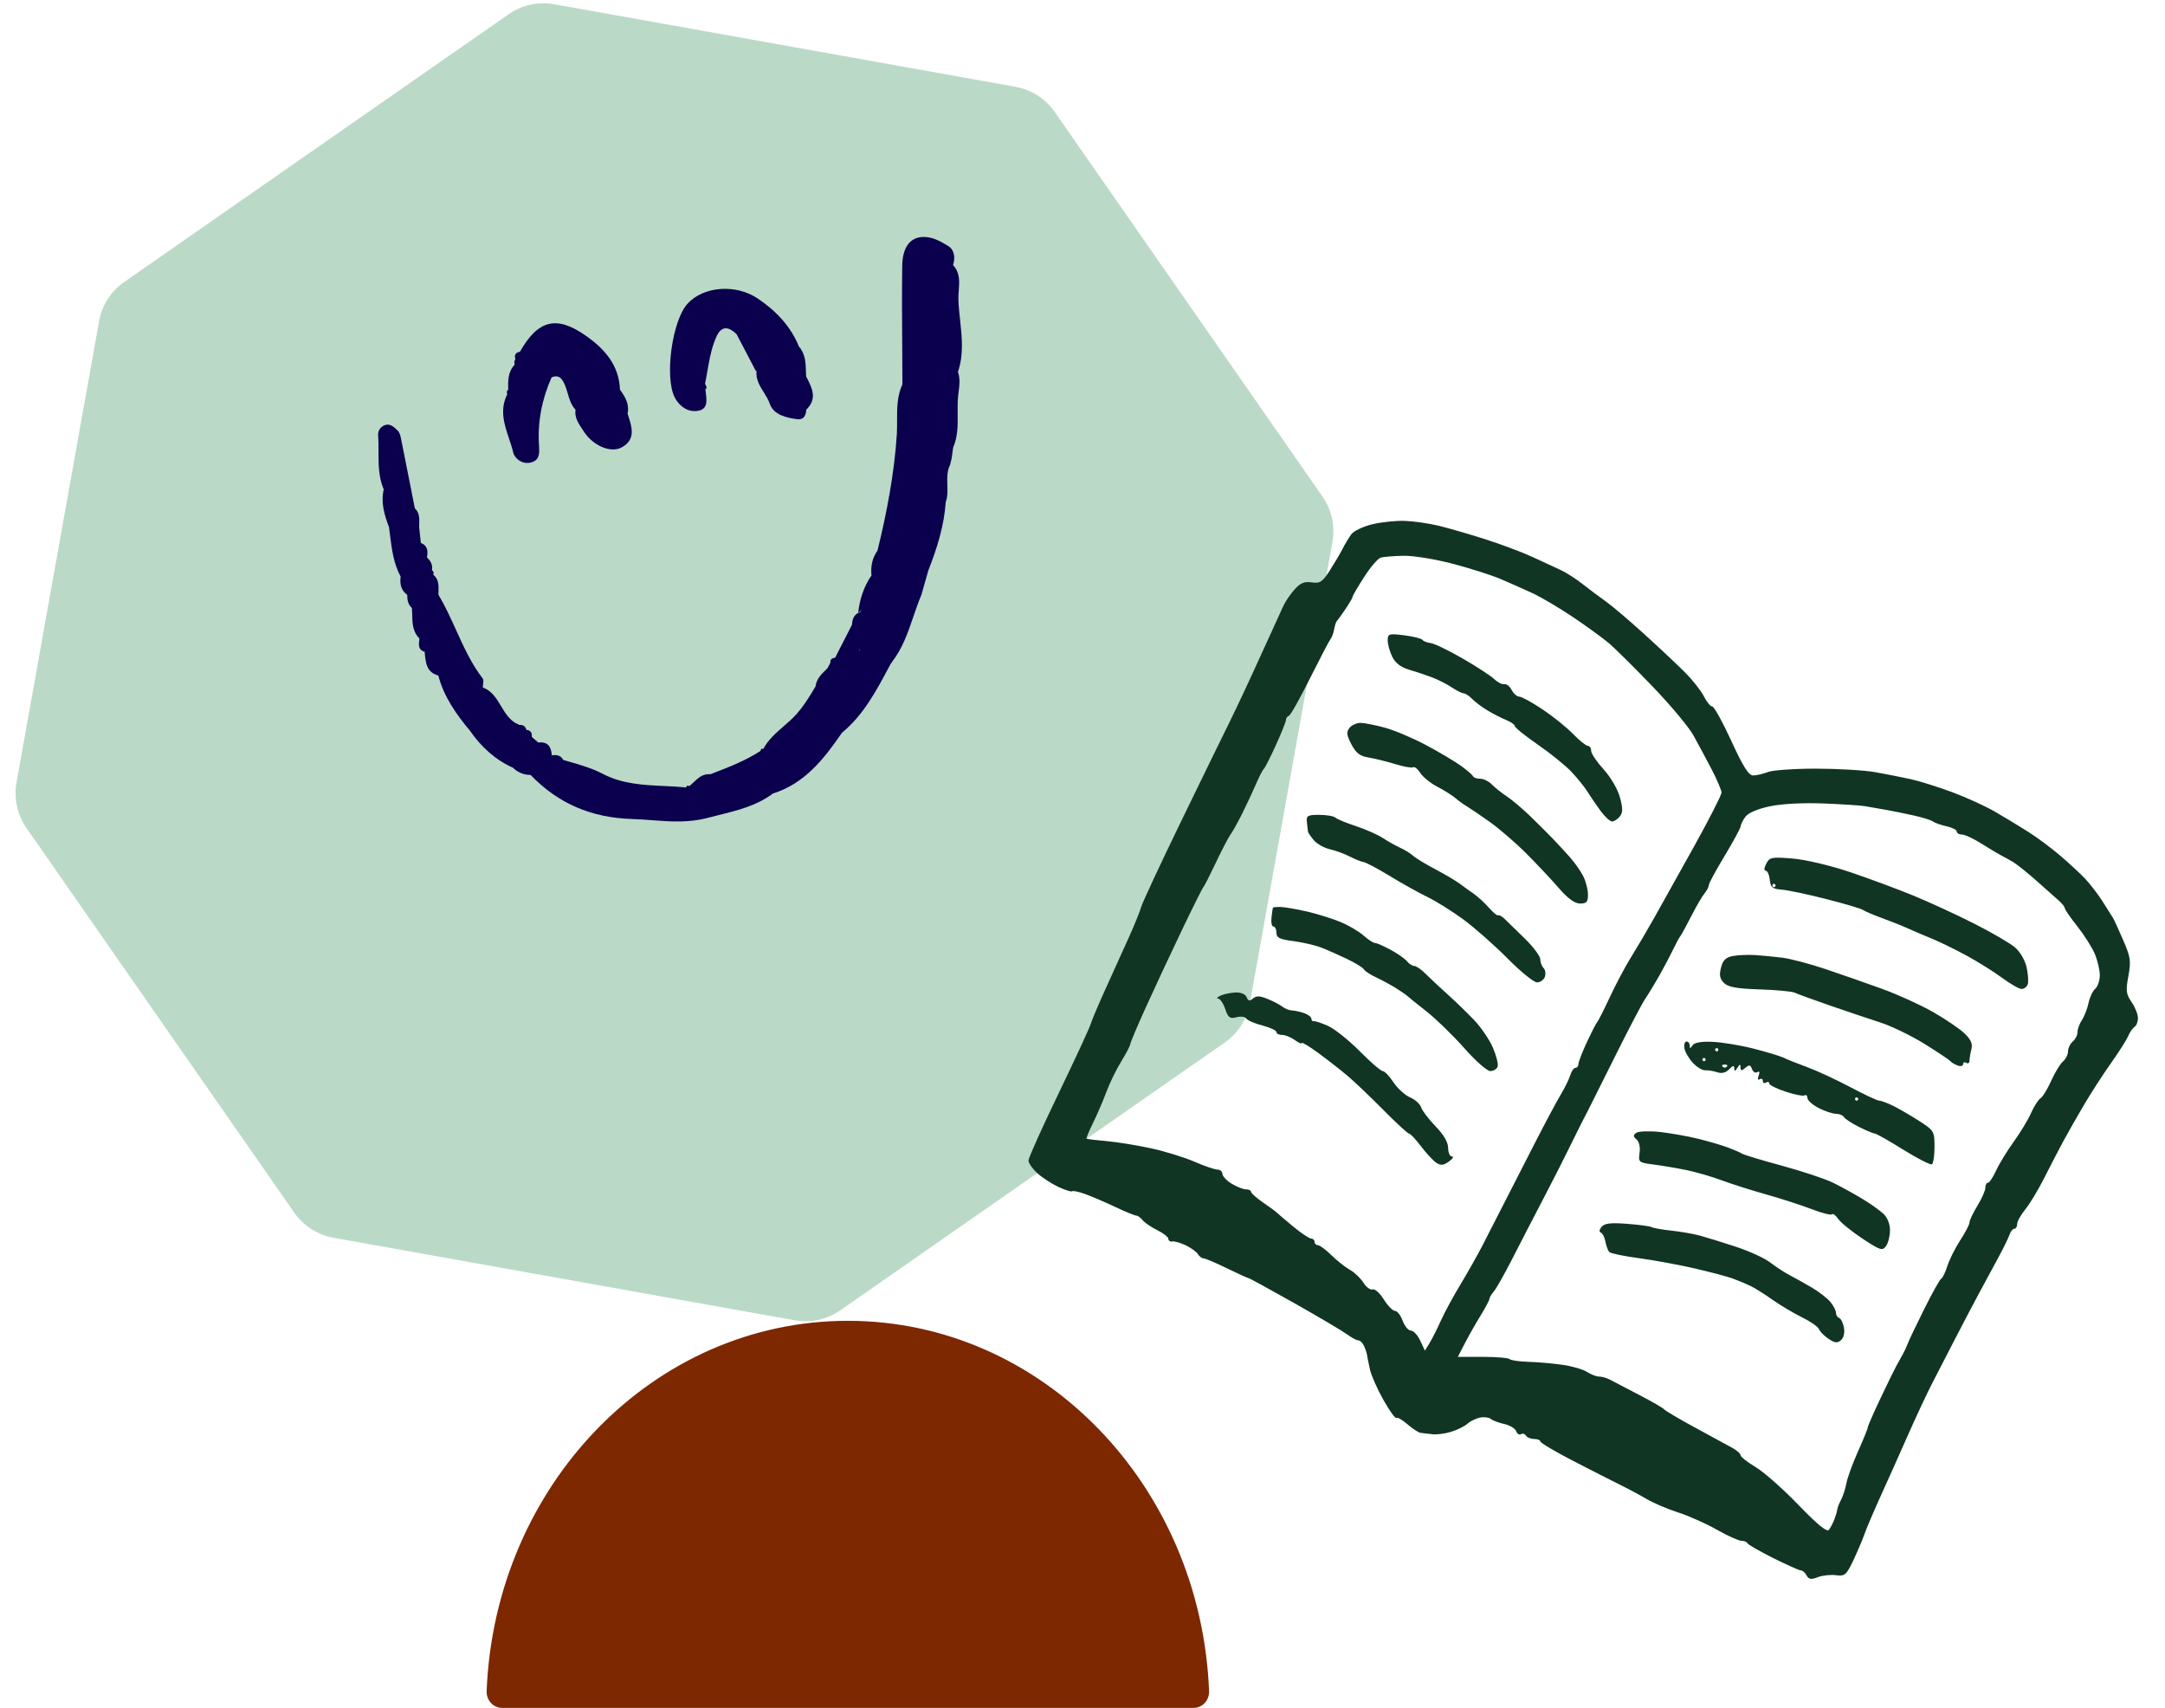
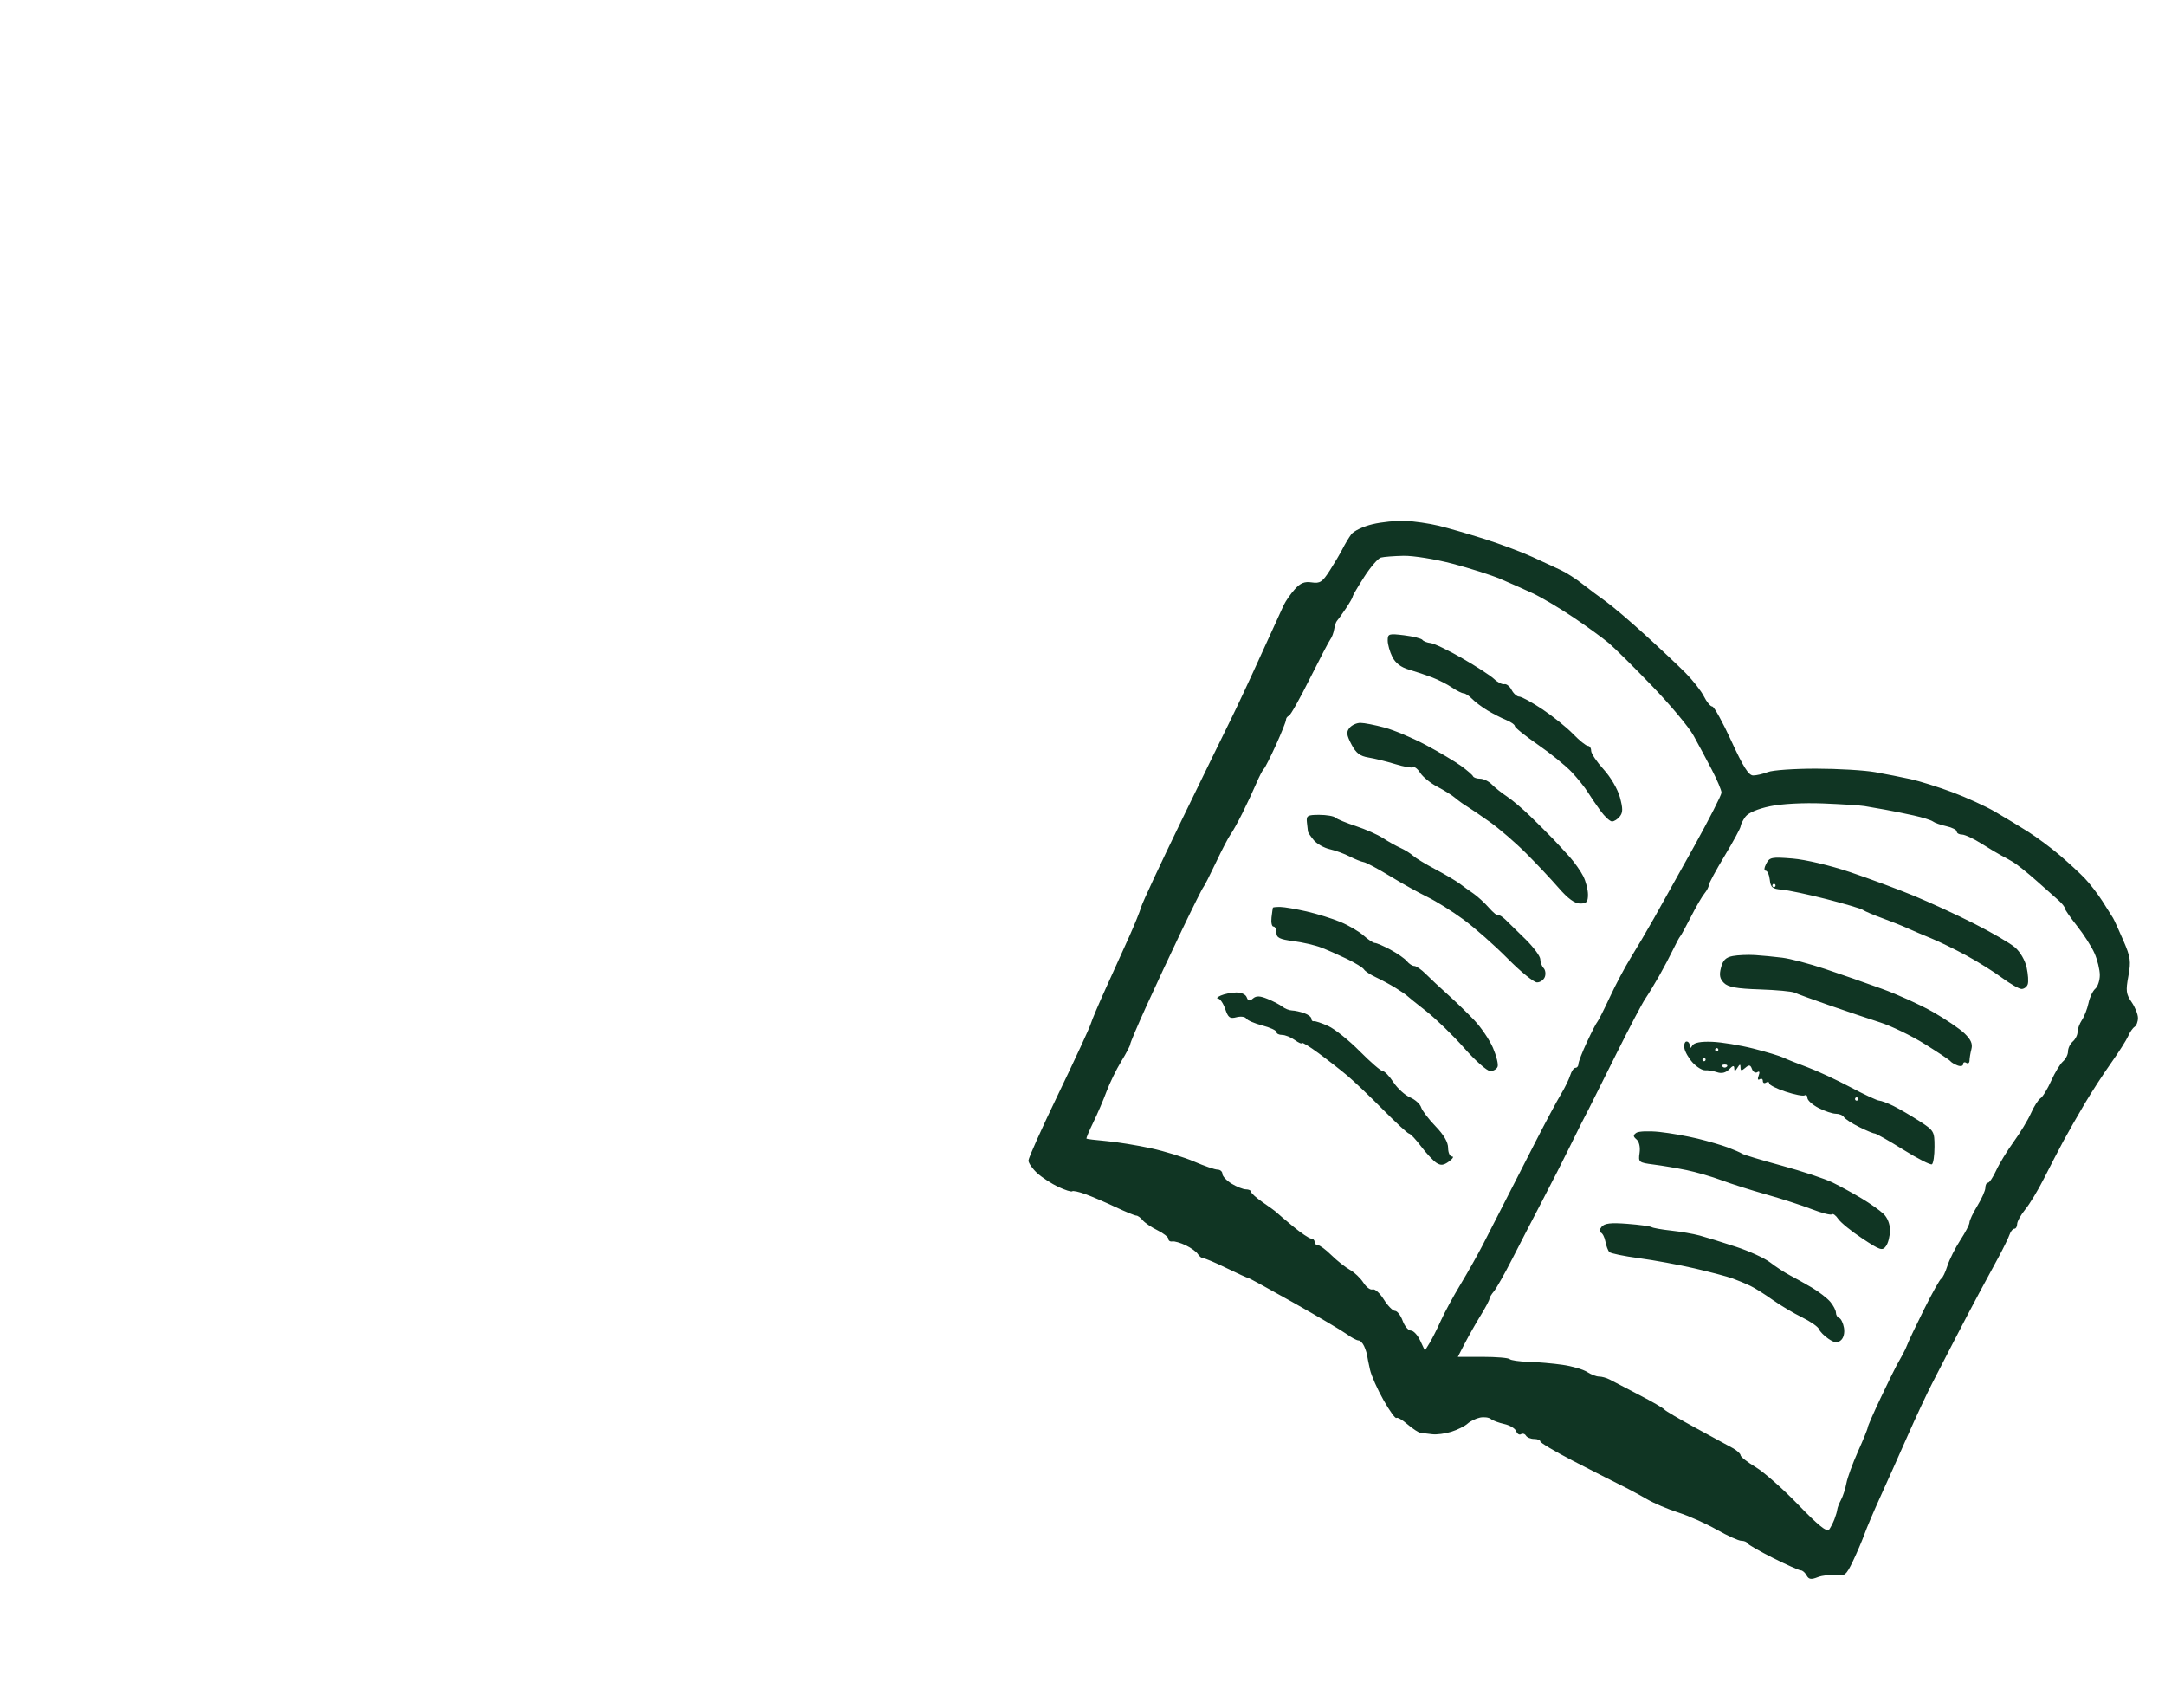
<svg xmlns="http://www.w3.org/2000/svg" width="71" height="56" viewBox="0 0 71 56" fill="none">
-   <path d="M16.682 0.466C17.117 0.163 17.655 0.045 18.177 0.139L33.3 2.845C33.822 2.939 34.286 3.236 34.589 3.671L43.368 16.278C43.672 16.714 43.789 17.252 43.696 17.774L40.989 32.897C40.896 33.419 40.599 33.882 40.164 34.185L27.556 42.965C27.121 43.268 26.583 43.386 26.061 43.292L10.938 40.586C10.416 40.492 9.952 40.195 9.649 39.76L0.869 27.153C0.566 26.718 0.449 26.18 0.542 25.657L3.249 10.535C3.342 10.012 3.639 9.549 4.074 9.246L16.682 0.466Z" fill="#BBD9C7" />
-   <path d="M27.805 43.309C21.43 43.309 16.229 48.695 15.959 55.449C15.947 55.753 16.179 56.001 16.464 56.001L39.147 56.001C39.431 56.001 39.663 55.753 39.651 55.449C39.381 48.695 34.181 43.309 27.805 43.309Z" fill="#7D2800" />
  <path fill-rule="evenodd" clip-rule="evenodd" d="M45.01 17.189C44.706 17.261 44.392 17.411 44.312 17.523C44.231 17.634 44.104 17.847 44.029 17.995C43.955 18.143 43.766 18.462 43.611 18.704C43.366 19.086 43.288 19.137 43.017 19.096C42.781 19.061 42.646 19.115 42.462 19.321C42.328 19.47 42.164 19.705 42.098 19.844C42.032 19.982 41.693 20.725 41.344 21.495C40.996 22.265 40.542 23.235 40.336 23.649C40.13 24.064 39.408 25.543 38.732 26.935C38.056 28.327 37.469 29.587 37.426 29.735C37.384 29.883 37.208 30.319 37.035 30.704C36.863 31.089 36.522 31.841 36.279 32.374C36.036 32.907 35.807 33.448 35.769 33.576C35.732 33.704 35.257 34.729 34.715 35.855C34.172 36.98 33.728 37.969 33.728 38.053C33.728 38.136 33.858 38.322 34.015 38.466C34.173 38.61 34.485 38.814 34.708 38.919C34.932 39.023 35.136 39.088 35.161 39.062C35.186 39.035 35.384 39.078 35.6 39.157C35.816 39.236 36.258 39.426 36.584 39.58C36.909 39.733 37.215 39.859 37.264 39.859C37.312 39.859 37.407 39.928 37.474 40.011C37.541 40.094 37.758 40.242 37.956 40.339C38.154 40.436 38.316 40.564 38.316 40.623C38.316 40.682 38.374 40.72 38.446 40.707C38.518 40.694 38.717 40.752 38.889 40.835C39.061 40.918 39.239 41.047 39.285 41.123C39.331 41.198 39.413 41.26 39.467 41.26C39.522 41.26 39.864 41.405 40.228 41.583C40.592 41.76 40.912 41.906 40.938 41.906C40.965 41.906 41.641 42.275 42.44 42.726C43.239 43.177 44.018 43.638 44.17 43.749C44.322 43.861 44.493 43.952 44.55 43.952C44.606 43.952 44.69 44.037 44.736 44.141C44.782 44.244 44.825 44.377 44.833 44.437C44.84 44.496 44.883 44.708 44.928 44.909C44.973 45.109 45.174 45.561 45.374 45.913C45.573 46.265 45.763 46.527 45.794 46.494C45.825 46.462 45.989 46.555 46.157 46.702C46.326 46.848 46.519 46.974 46.586 46.982C46.653 46.989 46.825 47.01 46.969 47.028C47.112 47.046 47.394 47.01 47.594 46.947C47.795 46.884 48.035 46.765 48.127 46.682C48.22 46.598 48.404 46.509 48.537 46.482C48.669 46.456 48.828 46.476 48.89 46.527C48.951 46.578 49.15 46.653 49.332 46.693C49.513 46.733 49.689 46.838 49.722 46.927C49.755 47.017 49.826 47.061 49.88 47.027C49.934 46.992 50.007 47.014 50.043 47.074C50.079 47.134 50.2 47.183 50.311 47.183C50.422 47.183 50.513 47.22 50.514 47.264C50.514 47.309 50.994 47.594 51.582 47.898C52.17 48.202 52.862 48.554 53.12 48.681C53.378 48.807 53.777 49.021 54.006 49.155C54.235 49.289 54.699 49.487 55.037 49.594C55.374 49.701 55.941 49.954 56.296 50.155C56.652 50.357 57.017 50.522 57.108 50.522C57.198 50.522 57.288 50.559 57.307 50.603C57.326 50.647 57.706 50.865 58.15 51.088C58.595 51.31 59.003 51.492 59.057 51.492C59.112 51.492 59.197 51.566 59.246 51.658C59.317 51.789 59.395 51.801 59.612 51.716C59.763 51.657 60.031 51.627 60.206 51.65C60.497 51.688 60.547 51.647 60.767 51.188C60.899 50.911 61.069 50.514 61.143 50.307C61.217 50.099 61.454 49.542 61.67 49.068C61.886 48.594 62.287 47.698 62.561 47.076C62.836 46.454 63.199 45.678 63.368 45.352C63.537 45.026 63.875 44.372 64.118 43.898C64.362 43.424 64.718 42.746 64.91 42.39C65.102 42.035 65.39 41.502 65.55 41.206C65.71 40.909 65.869 40.582 65.904 40.479C65.939 40.375 66.009 40.29 66.059 40.29C66.11 40.29 66.151 40.221 66.151 40.137C66.151 40.053 66.271 39.837 66.417 39.657C66.564 39.478 66.84 39.021 67.031 38.642C67.222 38.264 67.506 37.716 67.662 37.426C67.819 37.135 68.134 36.582 68.362 36.197C68.59 35.812 68.983 35.206 69.235 34.851C69.487 34.495 69.738 34.1 69.793 33.973C69.847 33.845 69.942 33.709 70.002 33.67C70.063 33.631 70.113 33.501 70.113 33.38C70.113 33.26 70.02 33.025 69.905 32.859C69.724 32.596 69.71 32.487 69.799 32.006C69.889 31.515 69.871 31.386 69.633 30.837C69.486 30.497 69.335 30.166 69.296 30.101C69.258 30.036 69.099 29.784 68.943 29.542C68.787 29.3 68.528 28.966 68.368 28.799C68.209 28.633 67.844 28.296 67.558 28.051C67.272 27.806 66.803 27.458 66.516 27.276C66.23 27.095 65.741 26.799 65.429 26.618C65.118 26.436 64.485 26.148 64.022 25.975C63.559 25.803 62.946 25.611 62.659 25.548C62.372 25.485 61.85 25.382 61.498 25.319C61.147 25.256 60.275 25.205 59.562 25.204C58.849 25.203 58.137 25.253 57.98 25.314C57.822 25.376 57.604 25.427 57.495 25.427C57.346 25.427 57.169 25.147 56.778 24.296C56.493 23.674 56.211 23.165 56.152 23.165C56.093 23.165 55.97 23.017 55.88 22.836C55.789 22.655 55.518 22.309 55.278 22.067C55.037 21.824 54.435 21.257 53.939 20.807C53.444 20.356 52.867 19.866 52.658 19.718C52.449 19.57 52.106 19.314 51.896 19.148C51.687 18.982 51.372 18.78 51.197 18.698C51.022 18.616 50.597 18.42 50.253 18.261C49.909 18.103 49.205 17.839 48.689 17.675C48.173 17.511 47.494 17.315 47.181 17.239C46.868 17.163 46.375 17.092 46.086 17.08C45.798 17.068 45.313 17.117 45.01 17.189ZM47.633 18.483C48.199 18.632 48.902 18.855 49.197 18.98C49.491 19.104 49.969 19.316 50.26 19.451C50.55 19.586 51.151 19.942 51.596 20.242C52.04 20.541 52.564 20.922 52.76 21.087C52.955 21.252 53.597 21.888 54.186 22.5C54.775 23.111 55.383 23.838 55.536 24.115C55.69 24.392 55.96 24.896 56.136 25.234C56.312 25.572 56.456 25.912 56.456 25.99C56.456 26.068 56.053 26.858 55.561 27.745C55.069 28.632 54.474 29.697 54.24 30.112C54.006 30.527 53.663 31.108 53.479 31.404C53.294 31.701 52.986 32.282 52.793 32.697C52.6 33.111 52.416 33.475 52.385 33.505C52.354 33.534 52.201 33.83 52.046 34.162C51.891 34.493 51.764 34.821 51.764 34.889C51.764 34.957 51.721 35.013 51.667 35.013C51.614 35.013 51.537 35.121 51.496 35.255C51.455 35.388 51.319 35.667 51.194 35.874C51.068 36.081 50.692 36.784 50.358 37.436C50.024 38.087 49.565 38.984 49.339 39.428C49.112 39.873 48.79 40.503 48.622 40.829C48.454 41.154 48.126 41.736 47.893 42.121C47.66 42.506 47.371 43.039 47.251 43.306C47.132 43.572 46.965 43.902 46.882 44.038L46.729 44.286L46.575 43.958C46.491 43.777 46.353 43.629 46.269 43.629C46.185 43.629 46.063 43.484 45.999 43.306C45.934 43.128 45.821 42.983 45.748 42.983C45.675 42.983 45.509 42.813 45.38 42.606C45.25 42.399 45.086 42.252 45.014 42.28C44.943 42.307 44.807 42.208 44.712 42.058C44.617 41.909 44.418 41.719 44.269 41.637C44.12 41.554 43.848 41.339 43.664 41.158C43.481 40.977 43.282 40.829 43.221 40.829C43.161 40.829 43.111 40.78 43.111 40.721C43.111 40.662 43.061 40.613 42.999 40.613C42.937 40.613 42.667 40.431 42.399 40.209C42.132 39.987 41.889 39.781 41.86 39.751C41.832 39.721 41.633 39.575 41.418 39.428C41.203 39.28 41.027 39.123 41.027 39.078C41.027 39.034 40.951 38.998 40.86 38.998C40.769 38.998 40.557 38.914 40.391 38.813C40.224 38.711 40.088 38.566 40.088 38.49C40.088 38.414 40.016 38.351 39.928 38.351C39.841 38.351 39.501 38.235 39.172 38.092C38.844 37.949 38.201 37.751 37.742 37.651C37.283 37.552 36.627 37.446 36.283 37.416C35.939 37.386 35.645 37.35 35.631 37.336C35.617 37.322 35.716 37.084 35.852 36.807C35.987 36.531 36.183 36.075 36.287 35.794C36.391 35.514 36.608 35.068 36.77 34.804C36.932 34.54 37.065 34.287 37.065 34.241C37.065 34.195 37.302 33.635 37.592 32.997C37.882 32.358 38.409 31.229 38.764 30.489C39.119 29.748 39.434 29.118 39.464 29.089C39.494 29.059 39.679 28.696 39.876 28.281C40.072 27.866 40.287 27.454 40.353 27.365C40.42 27.276 40.595 26.962 40.743 26.665C40.89 26.369 41.094 25.933 41.196 25.696C41.297 25.459 41.41 25.241 41.447 25.211C41.483 25.182 41.661 24.83 41.843 24.43C42.025 24.03 42.173 23.659 42.173 23.604C42.173 23.55 42.217 23.49 42.27 23.47C42.323 23.45 42.632 22.901 42.957 22.249C43.283 21.598 43.587 21.016 43.633 20.957C43.679 20.898 43.733 20.752 43.753 20.634C43.773 20.515 43.812 20.394 43.841 20.364C43.87 20.335 43.999 20.155 44.128 19.965C44.257 19.775 44.362 19.592 44.362 19.559C44.362 19.526 44.532 19.236 44.739 18.915C44.945 18.593 45.192 18.308 45.286 18.282C45.38 18.257 45.715 18.23 46.031 18.224C46.346 18.218 47.067 18.334 47.633 18.483ZM45.509 21.001C45.509 21.131 45.578 21.373 45.661 21.54C45.763 21.743 45.944 21.882 46.209 21.958C46.426 22.021 46.77 22.137 46.974 22.215C47.177 22.293 47.468 22.442 47.621 22.546C47.775 22.649 47.945 22.734 48 22.734C48.055 22.734 48.18 22.816 48.277 22.916C48.373 23.016 48.6 23.186 48.779 23.294C48.959 23.402 49.235 23.544 49.393 23.608C49.55 23.672 49.679 23.763 49.679 23.81C49.679 23.857 50.02 24.131 50.435 24.418C50.851 24.705 51.35 25.11 51.545 25.318C51.739 25.526 51.974 25.818 52.066 25.967C52.158 26.116 52.348 26.395 52.488 26.587C52.628 26.778 52.798 26.935 52.866 26.935C52.934 26.935 53.049 26.862 53.12 26.772C53.224 26.644 53.224 26.513 53.124 26.142C53.051 25.875 52.823 25.484 52.589 25.227C52.365 24.981 52.181 24.707 52.181 24.619C52.181 24.53 52.133 24.457 52.074 24.457C52.014 24.457 51.796 24.282 51.588 24.067C51.381 23.853 50.929 23.489 50.585 23.259C50.241 23.03 49.898 22.842 49.823 22.842C49.748 22.842 49.636 22.743 49.573 22.623C49.511 22.503 49.404 22.418 49.334 22.434C49.266 22.45 49.115 22.375 49.001 22.266C48.887 22.157 48.418 21.852 47.959 21.588C47.501 21.323 47.031 21.098 46.917 21.086C46.802 21.074 46.681 21.027 46.648 20.981C46.615 20.935 46.345 20.868 46.049 20.831C45.544 20.77 45.509 20.78 45.509 21.001ZM44.256 23.868C44.148 24.002 44.159 24.1 44.319 24.406C44.47 24.695 44.597 24.793 44.881 24.839C45.083 24.872 45.476 24.968 45.754 25.054C46.033 25.14 46.297 25.187 46.343 25.158C46.388 25.129 46.495 25.214 46.58 25.347C46.666 25.48 46.917 25.683 47.139 25.798C47.361 25.914 47.625 26.079 47.725 26.166C47.826 26.252 47.997 26.376 48.105 26.44C48.214 26.505 48.554 26.737 48.862 26.955C49.17 27.174 49.704 27.634 50.048 27.979C50.392 28.323 50.873 28.834 51.117 29.116C51.42 29.465 51.642 29.627 51.819 29.627C52.031 29.627 52.077 29.575 52.077 29.331C52.076 29.168 52.007 28.899 51.923 28.732C51.839 28.566 51.64 28.283 51.481 28.103C51.321 27.924 51.066 27.648 50.914 27.49C50.762 27.333 50.434 27.005 50.184 26.763C49.935 26.521 49.592 26.23 49.42 26.117C49.249 26.004 49.026 25.826 48.925 25.723C48.824 25.619 48.651 25.534 48.541 25.534C48.431 25.534 48.326 25.498 48.307 25.454C48.288 25.409 48.111 25.256 47.914 25.113C47.717 24.97 47.201 24.663 46.767 24.432C46.333 24.201 45.722 23.942 45.409 23.858C45.096 23.773 44.738 23.703 44.614 23.703C44.49 23.703 44.328 23.777 44.256 23.868ZM61.147 26.432C61.291 26.456 61.596 26.509 61.825 26.55C62.054 26.591 62.477 26.676 62.763 26.74C63.05 26.803 63.331 26.892 63.389 26.936C63.446 26.981 63.645 27.051 63.832 27.092C64.018 27.133 64.171 27.212 64.171 27.266C64.171 27.321 64.248 27.365 64.342 27.365C64.436 27.365 64.729 27.502 64.993 27.669C65.257 27.835 65.544 28.007 65.63 28.05C65.716 28.093 65.892 28.191 66.02 28.267C66.148 28.344 66.494 28.621 66.789 28.883C67.083 29.144 67.412 29.436 67.52 29.532C67.627 29.628 67.715 29.74 67.715 29.782C67.715 29.824 67.896 30.085 68.116 30.362C68.336 30.639 68.594 31.043 68.689 31.259C68.784 31.475 68.862 31.797 68.862 31.973C68.862 32.149 68.795 32.351 68.712 32.422C68.63 32.492 68.53 32.704 68.491 32.893C68.451 33.081 68.354 33.331 68.275 33.448C68.197 33.565 68.132 33.74 68.132 33.839C68.132 33.937 68.062 34.077 67.976 34.151C67.89 34.225 67.82 34.37 67.82 34.474C67.82 34.578 67.745 34.727 67.654 34.805C67.563 34.883 67.39 35.167 67.269 35.437C67.148 35.707 66.99 35.966 66.917 36.012C66.844 36.059 66.704 36.277 66.607 36.497C66.51 36.717 66.254 37.14 66.04 37.436C65.825 37.732 65.566 38.156 65.464 38.378C65.362 38.6 65.241 38.782 65.194 38.782C65.147 38.782 65.109 38.856 65.109 38.946C65.109 39.036 64.992 39.302 64.848 39.536C64.705 39.771 64.588 40.017 64.588 40.084C64.588 40.151 64.453 40.412 64.287 40.665C64.122 40.918 63.932 41.297 63.864 41.508C63.797 41.719 63.706 41.907 63.663 41.926C63.619 41.944 63.366 42.396 63.101 42.929C62.836 43.462 62.593 43.971 62.562 44.06C62.53 44.149 62.457 44.306 62.399 44.41C62.341 44.514 62.247 44.683 62.19 44.787C62.132 44.89 61.898 45.37 61.668 45.853C61.439 46.336 61.252 46.764 61.252 46.805C61.252 46.846 61.108 47.2 60.932 47.593C60.756 47.986 60.585 48.454 60.552 48.634C60.519 48.813 60.441 49.057 60.377 49.176C60.314 49.294 60.257 49.44 60.252 49.499C60.246 49.558 60.203 49.704 60.157 49.822C60.11 49.941 60.031 50.094 59.98 50.162C59.915 50.248 59.607 49.997 58.979 49.346C58.48 48.828 57.849 48.27 57.577 48.107C57.304 47.943 57.081 47.768 57.081 47.718C57.081 47.667 56.967 47.563 56.828 47.485C56.688 47.408 56.137 47.108 55.603 46.818C55.069 46.528 54.608 46.257 54.579 46.215C54.551 46.173 54.175 45.956 53.745 45.733C53.315 45.509 52.882 45.283 52.782 45.231C52.683 45.179 52.529 45.137 52.44 45.137C52.351 45.137 52.175 45.069 52.047 44.986C51.92 44.902 51.559 44.797 51.243 44.752C50.928 44.706 50.425 44.662 50.125 44.654C49.825 44.646 49.547 44.605 49.508 44.565C49.468 44.524 49.07 44.491 48.622 44.491H47.809L48.046 44.033C48.177 43.781 48.41 43.37 48.565 43.12C48.719 42.869 48.845 42.63 48.845 42.59C48.845 42.548 48.911 42.438 48.99 42.345C49.07 42.251 49.34 41.774 49.59 41.285C49.84 40.795 50.291 39.922 50.592 39.346C50.894 38.769 51.282 38.007 51.455 37.651C51.628 37.296 51.808 36.932 51.855 36.843C51.901 36.755 52.014 36.537 52.105 36.359C52.195 36.181 52.608 35.357 53.02 34.528C53.433 33.699 53.853 32.899 53.954 32.751C54.055 32.603 54.262 32.263 54.413 31.997C54.564 31.73 54.769 31.342 54.868 31.135C54.968 30.928 55.072 30.734 55.101 30.704C55.129 30.675 55.289 30.384 55.455 30.058C55.62 29.732 55.82 29.389 55.898 29.296C55.975 29.202 56.039 29.08 56.039 29.025C56.039 28.969 56.272 28.537 56.558 28.064C56.843 27.591 57.079 27.155 57.083 27.096C57.086 27.037 57.156 26.895 57.239 26.782C57.333 26.654 57.64 26.523 58.044 26.438C58.434 26.356 59.139 26.319 59.792 26.345C60.394 26.369 61.004 26.408 61.147 26.432ZM42.859 26.962C42.874 27.095 42.889 27.233 42.894 27.268C42.899 27.303 42.985 27.43 43.085 27.55C43.186 27.669 43.421 27.802 43.608 27.845C43.795 27.887 44.09 27.995 44.264 28.085C44.438 28.174 44.645 28.257 44.724 28.269C44.803 28.281 45.188 28.486 45.58 28.725C45.971 28.964 46.526 29.273 46.812 29.412C47.099 29.551 47.634 29.886 48.002 30.157C48.37 30.429 49.018 31.002 49.443 31.431C49.868 31.861 50.301 32.212 50.406 32.212C50.51 32.212 50.625 32.131 50.662 32.033C50.699 31.934 50.68 31.803 50.621 31.742C50.562 31.681 50.513 31.551 50.513 31.454C50.513 31.357 50.297 31.064 50.032 30.802C49.768 30.541 49.467 30.247 49.363 30.148C49.26 30.049 49.156 29.988 49.132 30.013C49.108 30.038 48.97 29.925 48.826 29.762C48.682 29.599 48.457 29.393 48.328 29.304C48.198 29.215 47.991 29.067 47.869 28.974C47.746 28.882 47.388 28.67 47.073 28.504C46.758 28.338 46.429 28.139 46.343 28.061C46.257 27.983 46.069 27.866 45.926 27.802C45.783 27.738 45.525 27.593 45.353 27.481C45.181 27.368 44.782 27.192 44.467 27.088C44.151 26.985 43.849 26.86 43.794 26.81C43.74 26.76 43.501 26.719 43.264 26.719C42.879 26.719 42.836 26.745 42.859 26.962ZM57.923 28.32C57.853 28.456 57.845 28.55 57.905 28.55C57.96 28.55 58.021 28.683 58.039 28.846C58.067 29.1 58.125 29.147 58.437 29.172C58.637 29.188 59.294 29.327 59.896 29.481C60.498 29.635 61.038 29.795 61.095 29.837C61.153 29.879 61.434 29.999 61.721 30.104C62.007 30.208 62.383 30.358 62.555 30.436C62.727 30.515 63.079 30.665 63.337 30.77C63.595 30.875 64.111 31.127 64.484 31.329C64.856 31.531 65.384 31.861 65.656 32.062C65.929 32.263 66.217 32.428 66.297 32.428C66.377 32.428 66.467 32.361 66.497 32.279C66.528 32.197 66.512 31.948 66.463 31.724C66.412 31.488 66.251 31.211 66.081 31.065C65.919 30.926 65.317 30.576 64.744 30.286C64.171 29.996 63.279 29.585 62.763 29.372C62.247 29.159 61.309 28.811 60.678 28.598C60.027 28.379 59.21 28.185 58.787 28.151C58.102 28.095 58.033 28.108 57.923 28.32ZM58.228 29.035C58.228 29.064 58.205 29.089 58.176 29.089C58.147 29.089 58.124 29.064 58.124 29.035C58.124 29.005 58.147 28.981 58.176 28.981C58.205 28.981 58.228 29.005 58.228 29.035ZM41.744 29.762C41.738 29.777 41.717 29.922 41.698 30.085C41.68 30.248 41.708 30.381 41.762 30.381C41.816 30.381 41.86 30.473 41.86 30.584C41.86 30.748 41.965 30.801 42.412 30.858C42.715 30.898 43.126 30.992 43.324 31.069C43.523 31.145 43.906 31.314 44.176 31.444C44.446 31.574 44.695 31.728 44.73 31.786C44.765 31.845 44.943 31.962 45.125 32.046C45.308 32.131 45.598 32.288 45.77 32.395C45.942 32.502 46.106 32.614 46.135 32.643C46.163 32.673 46.45 32.904 46.772 33.156C47.093 33.409 47.655 33.954 48.02 34.368C48.385 34.782 48.768 35.12 48.872 35.12C48.976 35.12 49.084 35.056 49.113 34.977C49.143 34.899 49.074 34.62 48.961 34.358C48.849 34.096 48.572 33.688 48.347 33.451C48.121 33.214 47.731 32.836 47.479 32.61C47.227 32.385 46.903 32.082 46.759 31.937C46.615 31.792 46.445 31.674 46.381 31.674C46.317 31.674 46.209 31.604 46.14 31.519C46.072 31.434 45.83 31.265 45.603 31.142C45.376 31.02 45.145 30.92 45.09 30.92C45.035 30.92 44.868 30.811 44.72 30.678C44.572 30.545 44.232 30.345 43.964 30.233C43.696 30.121 43.195 29.965 42.851 29.886C42.507 29.807 42.12 29.741 41.991 29.739C41.862 29.737 41.751 29.747 41.744 29.762ZM56.828 31.347C56.598 31.39 56.502 31.484 56.44 31.727C56.376 31.972 56.399 32.092 56.536 32.23C56.673 32.367 56.953 32.418 57.707 32.442C58.252 32.46 58.768 32.508 58.854 32.549C58.94 32.59 59.456 32.778 60.001 32.967C60.545 33.156 61.293 33.407 61.662 33.526C62.031 33.645 62.688 33.964 63.122 34.234C63.555 34.504 63.934 34.757 63.962 34.796C63.991 34.835 64.097 34.898 64.197 34.936C64.297 34.974 64.379 34.956 64.379 34.895C64.379 34.834 64.426 34.814 64.484 34.851C64.541 34.888 64.588 34.854 64.589 34.776C64.59 34.699 64.618 34.529 64.652 34.398C64.697 34.227 64.634 34.085 64.424 33.884C64.265 33.731 63.8 33.416 63.392 33.183C62.984 32.95 62.23 32.608 61.716 32.422C61.203 32.235 60.365 31.943 59.854 31.772C59.343 31.601 58.71 31.434 58.446 31.402C58.183 31.369 57.78 31.331 57.551 31.316C57.321 31.302 56.996 31.316 56.828 31.347ZM40.036 32.643C39.921 32.694 39.881 32.739 39.947 32.743C40.014 32.747 40.118 32.901 40.181 33.086C40.277 33.37 40.333 33.411 40.549 33.355C40.69 33.318 40.834 33.337 40.87 33.397C40.905 33.456 41.143 33.559 41.397 33.625C41.652 33.691 41.86 33.788 41.86 33.841C41.86 33.893 41.944 33.935 42.046 33.935C42.148 33.935 42.335 34.011 42.463 34.103C42.59 34.195 42.694 34.239 42.694 34.201C42.694 34.162 42.941 34.312 43.242 34.534C43.543 34.755 43.968 35.087 44.187 35.271C44.406 35.455 44.932 35.956 45.357 36.386C45.782 36.815 46.166 37.169 46.21 37.172C46.255 37.174 46.432 37.363 46.604 37.59C46.776 37.818 47.001 38.059 47.103 38.127C47.248 38.223 47.34 38.214 47.517 38.086C47.642 37.995 47.688 37.921 47.618 37.921C47.547 37.921 47.49 37.794 47.49 37.639C47.49 37.454 47.348 37.21 47.078 36.931C46.851 36.696 46.638 36.416 46.605 36.309C46.572 36.201 46.409 36.054 46.242 35.983C46.076 35.912 45.831 35.689 45.698 35.488C45.566 35.286 45.407 35.121 45.346 35.121C45.285 35.12 44.946 34.827 44.591 34.469C44.237 34.111 43.77 33.738 43.555 33.641C43.34 33.544 43.128 33.474 43.085 33.485C43.042 33.496 43.007 33.459 43.007 33.404C43.007 33.349 42.901 33.267 42.773 33.221C42.644 33.175 42.463 33.136 42.372 33.133C42.28 33.13 42.139 33.075 42.059 33.011C41.978 32.947 41.76 32.832 41.574 32.756C41.317 32.651 41.2 32.647 41.09 32.74C40.979 32.836 40.932 32.826 40.885 32.7C40.85 32.604 40.703 32.538 40.534 32.543C40.375 32.547 40.151 32.592 40.036 32.643ZM55.238 34.364C55.255 34.482 55.377 34.696 55.509 34.842C55.641 34.986 55.826 35.1 55.92 35.094C56.014 35.088 56.192 35.117 56.315 35.159C56.461 35.209 56.596 35.176 56.706 35.062C56.83 34.934 56.873 34.926 56.874 35.032C56.876 35.137 56.903 35.132 56.977 35.013C57.056 34.886 57.079 34.883 57.08 34.999C57.081 35.117 57.112 35.12 57.236 35.014C57.362 34.906 57.404 34.913 57.456 35.054C57.491 35.149 57.57 35.195 57.631 35.156C57.702 35.111 57.717 35.153 57.674 35.27C57.633 35.38 57.647 35.428 57.708 35.389C57.765 35.352 57.811 35.377 57.811 35.443C57.811 35.51 57.858 35.534 57.916 35.497C57.973 35.461 58.02 35.473 58.02 35.524C58.02 35.576 58.262 35.698 58.558 35.795C58.854 35.893 59.135 35.948 59.183 35.917C59.231 35.887 59.272 35.925 59.273 36.002C59.275 36.08 59.441 36.228 59.642 36.332C59.844 36.435 60.098 36.52 60.207 36.52C60.316 36.52 60.434 36.569 60.47 36.629C60.506 36.688 60.728 36.834 60.965 36.952C61.202 37.07 61.433 37.167 61.48 37.167C61.526 37.167 61.949 37.406 62.419 37.699C62.889 37.991 63.311 38.206 63.357 38.177C63.403 38.147 63.441 37.889 63.441 37.602C63.441 37.098 63.425 37.071 62.946 36.761C62.673 36.585 62.291 36.362 62.096 36.265C61.901 36.169 61.689 36.09 61.627 36.089C61.564 36.089 61.142 35.892 60.688 35.651C60.235 35.41 59.602 35.116 59.281 34.997C58.96 34.879 58.603 34.737 58.489 34.681C58.374 34.626 57.928 34.491 57.498 34.382C57.068 34.273 56.463 34.173 56.153 34.161C55.782 34.146 55.56 34.187 55.503 34.279C55.437 34.387 55.416 34.389 55.415 34.285C55.414 34.212 55.367 34.151 55.31 34.151C55.253 34.151 55.22 34.247 55.238 34.364ZM56.352 34.42C56.352 34.45 56.328 34.474 56.3 34.474C56.271 34.474 56.247 34.45 56.247 34.42C56.247 34.391 56.271 34.366 56.3 34.366C56.328 34.366 56.352 34.391 56.352 34.42ZM55.935 34.743C55.935 34.773 55.911 34.797 55.883 34.797C55.854 34.797 55.83 34.773 55.83 34.743C55.83 34.714 55.854 34.689 55.883 34.689C55.911 34.689 55.935 34.714 55.935 34.743ZM56.63 34.977C56.591 35.016 56.529 35.016 56.491 34.977C56.453 34.937 56.484 34.905 56.56 34.905C56.637 34.905 56.668 34.937 56.63 34.977ZM60.939 36.036C60.939 36.065 60.915 36.09 60.887 36.09C60.858 36.09 60.835 36.065 60.835 36.036C60.835 36.006 60.858 35.982 60.887 35.982C60.915 35.982 60.939 36.006 60.939 36.036ZM53.662 37.145C53.552 37.222 53.554 37.263 53.67 37.363C53.756 37.436 53.796 37.614 53.769 37.803C53.725 38.109 53.74 38.122 54.23 38.185C54.508 38.22 54.994 38.303 55.309 38.367C55.624 38.432 56.141 38.582 56.456 38.7C56.771 38.818 57.432 39.028 57.924 39.166C58.416 39.304 59.087 39.522 59.416 39.649C59.746 39.776 60.043 39.852 60.077 39.817C60.111 39.782 60.205 39.851 60.285 39.97C60.366 40.089 60.722 40.378 61.077 40.612C61.661 40.999 61.733 41.022 61.851 40.859C61.923 40.76 61.981 40.527 61.981 40.34C61.981 40.132 61.897 39.921 61.763 39.797C61.643 39.684 61.327 39.461 61.059 39.3C60.792 39.139 60.363 38.904 60.105 38.777C59.847 38.651 59.096 38.402 58.437 38.223C57.777 38.044 57.191 37.867 57.133 37.83C57.076 37.792 56.865 37.7 56.664 37.625C56.464 37.55 56.018 37.42 55.674 37.336C55.33 37.252 54.767 37.153 54.423 37.116C54.079 37.08 53.736 37.092 53.662 37.145ZM52.523 40.228C52.448 40.319 52.438 40.396 52.498 40.417C52.555 40.437 52.623 40.57 52.649 40.713C52.676 40.857 52.734 41.011 52.779 41.055C52.823 41.1 53.258 41.19 53.745 41.255C54.233 41.32 55.054 41.471 55.57 41.59C56.086 41.709 56.649 41.858 56.821 41.921C56.993 41.984 57.251 42.091 57.394 42.159C57.538 42.226 57.866 42.432 58.124 42.616C58.382 42.799 58.82 43.06 59.097 43.195C59.374 43.331 59.624 43.505 59.653 43.583C59.682 43.66 59.822 43.803 59.964 43.899C60.167 44.036 60.255 44.047 60.372 43.946C60.461 43.87 60.501 43.705 60.472 43.536C60.444 43.381 60.374 43.237 60.316 43.217C60.257 43.197 60.209 43.119 60.209 43.044C60.209 42.969 60.126 42.809 60.025 42.688C59.923 42.567 59.653 42.358 59.425 42.223C59.197 42.089 58.869 41.905 58.697 41.816C58.525 41.726 58.237 41.538 58.056 41.398C57.875 41.257 57.365 41.023 56.923 40.879C56.481 40.733 55.948 40.569 55.74 40.513C55.532 40.457 55.111 40.384 54.804 40.351C54.498 40.318 54.209 40.266 54.163 40.237C54.117 40.208 53.758 40.159 53.365 40.129C52.823 40.087 52.62 40.111 52.523 40.228Z" fill="#103523" />
-   <path fill-rule="evenodd" clip-rule="evenodd" d="M12.791 17.552C12.78 17.462 12.769 17.372 12.756 17.282C12.604 16.884 12.485 16.482 12.584 16.049C12.412 15.644 12.413 15.22 12.413 14.796C12.414 14.619 12.414 14.442 12.401 14.267C12.39 14.125 12.475 14.001 12.606 13.946C12.781 13.872 12.907 13.991 13.017 14.095C13.025 14.102 13.033 14.11 13.04 14.117C13.107 14.178 13.133 14.293 13.152 14.388C13.264 14.94 13.373 15.493 13.482 16.046C13.522 16.252 13.563 16.459 13.604 16.666C13.76 16.812 13.754 16.996 13.748 17.18C13.747 17.215 13.746 17.249 13.746 17.284C13.755 17.366 13.763 17.448 13.772 17.53C13.781 17.621 13.791 17.712 13.801 17.803C14.032 17.892 14.038 18.078 14.002 18.281C14.125 18.391 14.197 18.524 14.165 18.697C14.22 18.733 14.235 18.78 14.207 18.841C14.39 18.99 14.385 19.189 14.381 19.387C14.38 19.427 14.379 19.467 14.379 19.506L14.383 19.51C14.601 19.875 14.777 20.263 14.953 20.651C15.204 21.204 15.455 21.759 15.83 22.248C15.863 22.291 15.852 22.366 15.842 22.441C15.837 22.475 15.833 22.509 15.832 22.54C16.131 22.651 16.282 22.903 16.434 23.156C16.564 23.372 16.694 23.587 16.915 23.714C16.951 23.727 16.985 23.743 17.017 23.763L17.029 23.771C17.15 23.762 17.232 23.809 17.262 23.932C17.406 23.945 17.451 24.033 17.44 24.163C17.476 24.194 17.512 24.225 17.547 24.256C17.583 24.286 17.618 24.317 17.654 24.348C17.967 24.308 18.077 24.488 18.096 24.763C18.246 24.75 18.388 24.755 18.468 24.916C18.528 24.934 18.588 24.951 18.648 24.969C19.033 25.079 19.413 25.189 19.782 25.381C20.412 25.709 21.106 25.742 21.798 25.774C22.033 25.785 22.267 25.796 22.5 25.819L22.538 25.756L22.608 25.775C22.655 25.737 22.7 25.695 22.745 25.652C22.898 25.508 23.05 25.363 23.298 25.387L23.308 25.383C23.325 25.376 23.343 25.369 23.36 25.363C23.904 25.153 24.448 24.944 24.94 24.622L24.963 24.554L25.035 24.552C25.196 24.251 25.446 24.034 25.697 23.816C25.849 23.684 26.001 23.552 26.133 23.401C26.38 23.121 26.562 22.817 26.746 22.506C26.773 22.268 26.93 22.114 27.087 21.959C27.104 21.943 27.121 21.926 27.138 21.909C27.154 21.88 27.169 21.851 27.185 21.822C27.2 21.793 27.216 21.764 27.231 21.734C27.222 21.628 27.277 21.581 27.375 21.571L27.398 21.547L27.939 20.488C27.95 20.327 27.988 20.183 28.143 20.098C28.191 19.66 28.322 19.25 28.57 18.882L28.581 18.894C28.549 18.59 28.595 18.306 28.777 18.054C29.086 16.793 29.329 15.522 29.412 14.225C29.419 14.084 29.419 13.941 29.419 13.799C29.418 13.394 29.417 12.988 29.594 12.602C29.593 12.212 29.59 11.822 29.588 11.433C29.581 10.524 29.575 9.617 29.588 8.709C29.598 8.096 29.856 7.785 30.26 7.77C30.573 7.759 30.844 7.91 31.09 8.062C31.301 8.193 31.335 8.445 31.255 8.692C31.487 8.943 31.464 9.24 31.442 9.531C31.434 9.636 31.426 9.74 31.43 9.841C31.439 10.059 31.462 10.277 31.486 10.496C31.547 11.062 31.609 11.63 31.415 12.194C31.494 12.416 31.465 12.636 31.436 12.857C31.43 12.906 31.424 12.956 31.419 13.006C31.402 13.189 31.404 13.374 31.406 13.559C31.41 13.937 31.414 14.315 31.257 14.678C31.249 14.737 31.241 14.796 31.233 14.855C31.225 14.914 31.216 14.972 31.208 15.031C31.2 15.064 31.192 15.098 31.184 15.132C31.176 15.165 31.168 15.199 31.161 15.232C31.053 15.444 31.061 15.669 31.068 15.894C31.074 16.087 31.08 16.279 31.015 16.463C30.961 17.246 30.728 17.982 30.444 18.706C30.406 18.84 30.368 18.973 30.33 19.106C30.292 19.239 30.254 19.373 30.216 19.506C30.117 19.74 30.035 19.981 29.953 20.221C29.777 20.737 29.602 21.252 29.26 21.695C29.249 21.717 29.234 21.74 29.211 21.763C29.191 21.801 29.17 21.84 29.15 21.878C28.733 22.661 28.316 23.445 27.612 24.027C27.024 24.882 26.395 25.69 25.346 26.02C24.808 26.421 24.189 26.574 23.559 26.729C23.439 26.759 23.318 26.789 23.198 26.82C22.574 26.984 21.976 26.939 21.375 26.894C21.157 26.877 20.938 26.861 20.717 26.854C19.407 26.814 18.307 26.354 17.402 25.411C17.18 25.407 16.987 25.334 16.826 25.176C16.236 24.909 15.779 24.49 15.413 23.961C14.96 23.418 14.556 22.848 14.374 22.15C13.99 22.046 13.961 21.739 13.932 21.433C13.93 21.414 13.928 21.395 13.926 21.376L13.964 21.34L13.922 21.374C13.714 21.305 13.731 21.148 13.748 20.992C13.75 20.973 13.752 20.955 13.754 20.936C13.53 20.711 13.524 20.432 13.518 20.153C13.516 20.08 13.514 20.007 13.509 19.935C13.376 19.821 13.355 19.667 13.355 19.506C13.149 19.355 13.107 19.144 13.139 18.907C12.909 18.483 12.85 18.017 12.791 17.552ZM28.164 21.298C28.172 21.308 28.179 21.313 28.187 21.319C28.188 21.317 28.189 21.314 28.19 21.311C28.192 21.306 28.195 21.301 28.198 21.296H28.198C28.187 21.296 28.176 21.296 28.164 21.298ZM28.142 20.1C28.177 20.07 28.212 20.039 28.248 20.007C28.225 20.054 28.195 20.09 28.142 20.1ZM22.927 13.463C23.212 13.396 23.177 13.128 23.147 12.886L23.147 12.886C23.142 12.847 23.137 12.809 23.134 12.773C23.138 12.765 23.145 12.757 23.151 12.749C23.164 12.734 23.176 12.719 23.174 12.707C23.167 12.677 23.154 12.648 23.14 12.62C23.134 12.606 23.128 12.593 23.122 12.58C23.15 12.446 23.173 12.311 23.197 12.176C23.251 11.864 23.305 11.551 23.409 11.256C23.517 10.947 23.689 10.505 24.156 10.958C24.261 11.159 24.366 11.361 24.472 11.562C24.577 11.764 24.682 11.965 24.788 12.166L24.81 12.159C24.78 12.435 24.913 12.648 25.047 12.862C25.123 12.985 25.2 13.108 25.246 13.243C25.368 13.6 25.787 13.702 26.155 13.746C26.363 13.771 26.433 13.613 26.441 13.429L26.449 13.425C26.811 13.07 26.631 12.72 26.451 12.372L26.437 12.346C26.434 12.289 26.432 12.231 26.43 12.173V12.173C26.422 11.925 26.414 11.676 26.272 11.459C26.255 11.427 26.234 11.394 26.202 11.366C25.931 10.695 25.447 10.194 24.865 9.798C24.129 9.295 23.066 9.39 22.548 9.957C22.043 10.509 21.789 12.36 22.125 13.027C22.296 13.355 22.601 13.539 22.927 13.463ZM23.1 12.716C23.107 12.735 23.117 12.754 23.134 12.773L23.1 12.716ZM16.831 14.84C16.871 15.014 17.1 15.229 17.388 15.17C17.706 15.105 17.691 14.853 17.677 14.632L17.677 14.618C17.625 13.833 17.771 13.09 18.088 12.375C18.342 12.269 18.441 12.428 18.526 12.625C18.563 12.713 18.59 12.806 18.618 12.899L18.618 12.899C18.673 13.09 18.729 13.281 18.873 13.433C18.837 13.688 18.969 13.885 19.097 14.075L19.097 14.075C19.116 14.102 19.134 14.13 19.152 14.157C19.444 14.609 20.024 14.867 20.385 14.671C20.858 14.415 20.726 14.009 20.599 13.62L20.58 13.562C20.648 13.253 20.502 13.01 20.331 12.777C20.303 11.971 19.825 11.438 19.215 11.01C18.247 10.331 17.646 10.488 17.051 11.533C16.912 11.558 16.857 11.637 16.901 11.774C16.865 11.831 16.857 11.893 16.878 11.958C16.658 12.191 16.656 12.481 16.668 12.775C16.616 12.817 16.607 12.866 16.637 12.925C16.379 13.436 16.536 13.909 16.692 14.378C16.744 14.532 16.795 14.686 16.831 14.84Z" fill="#0B004E" />
</svg>